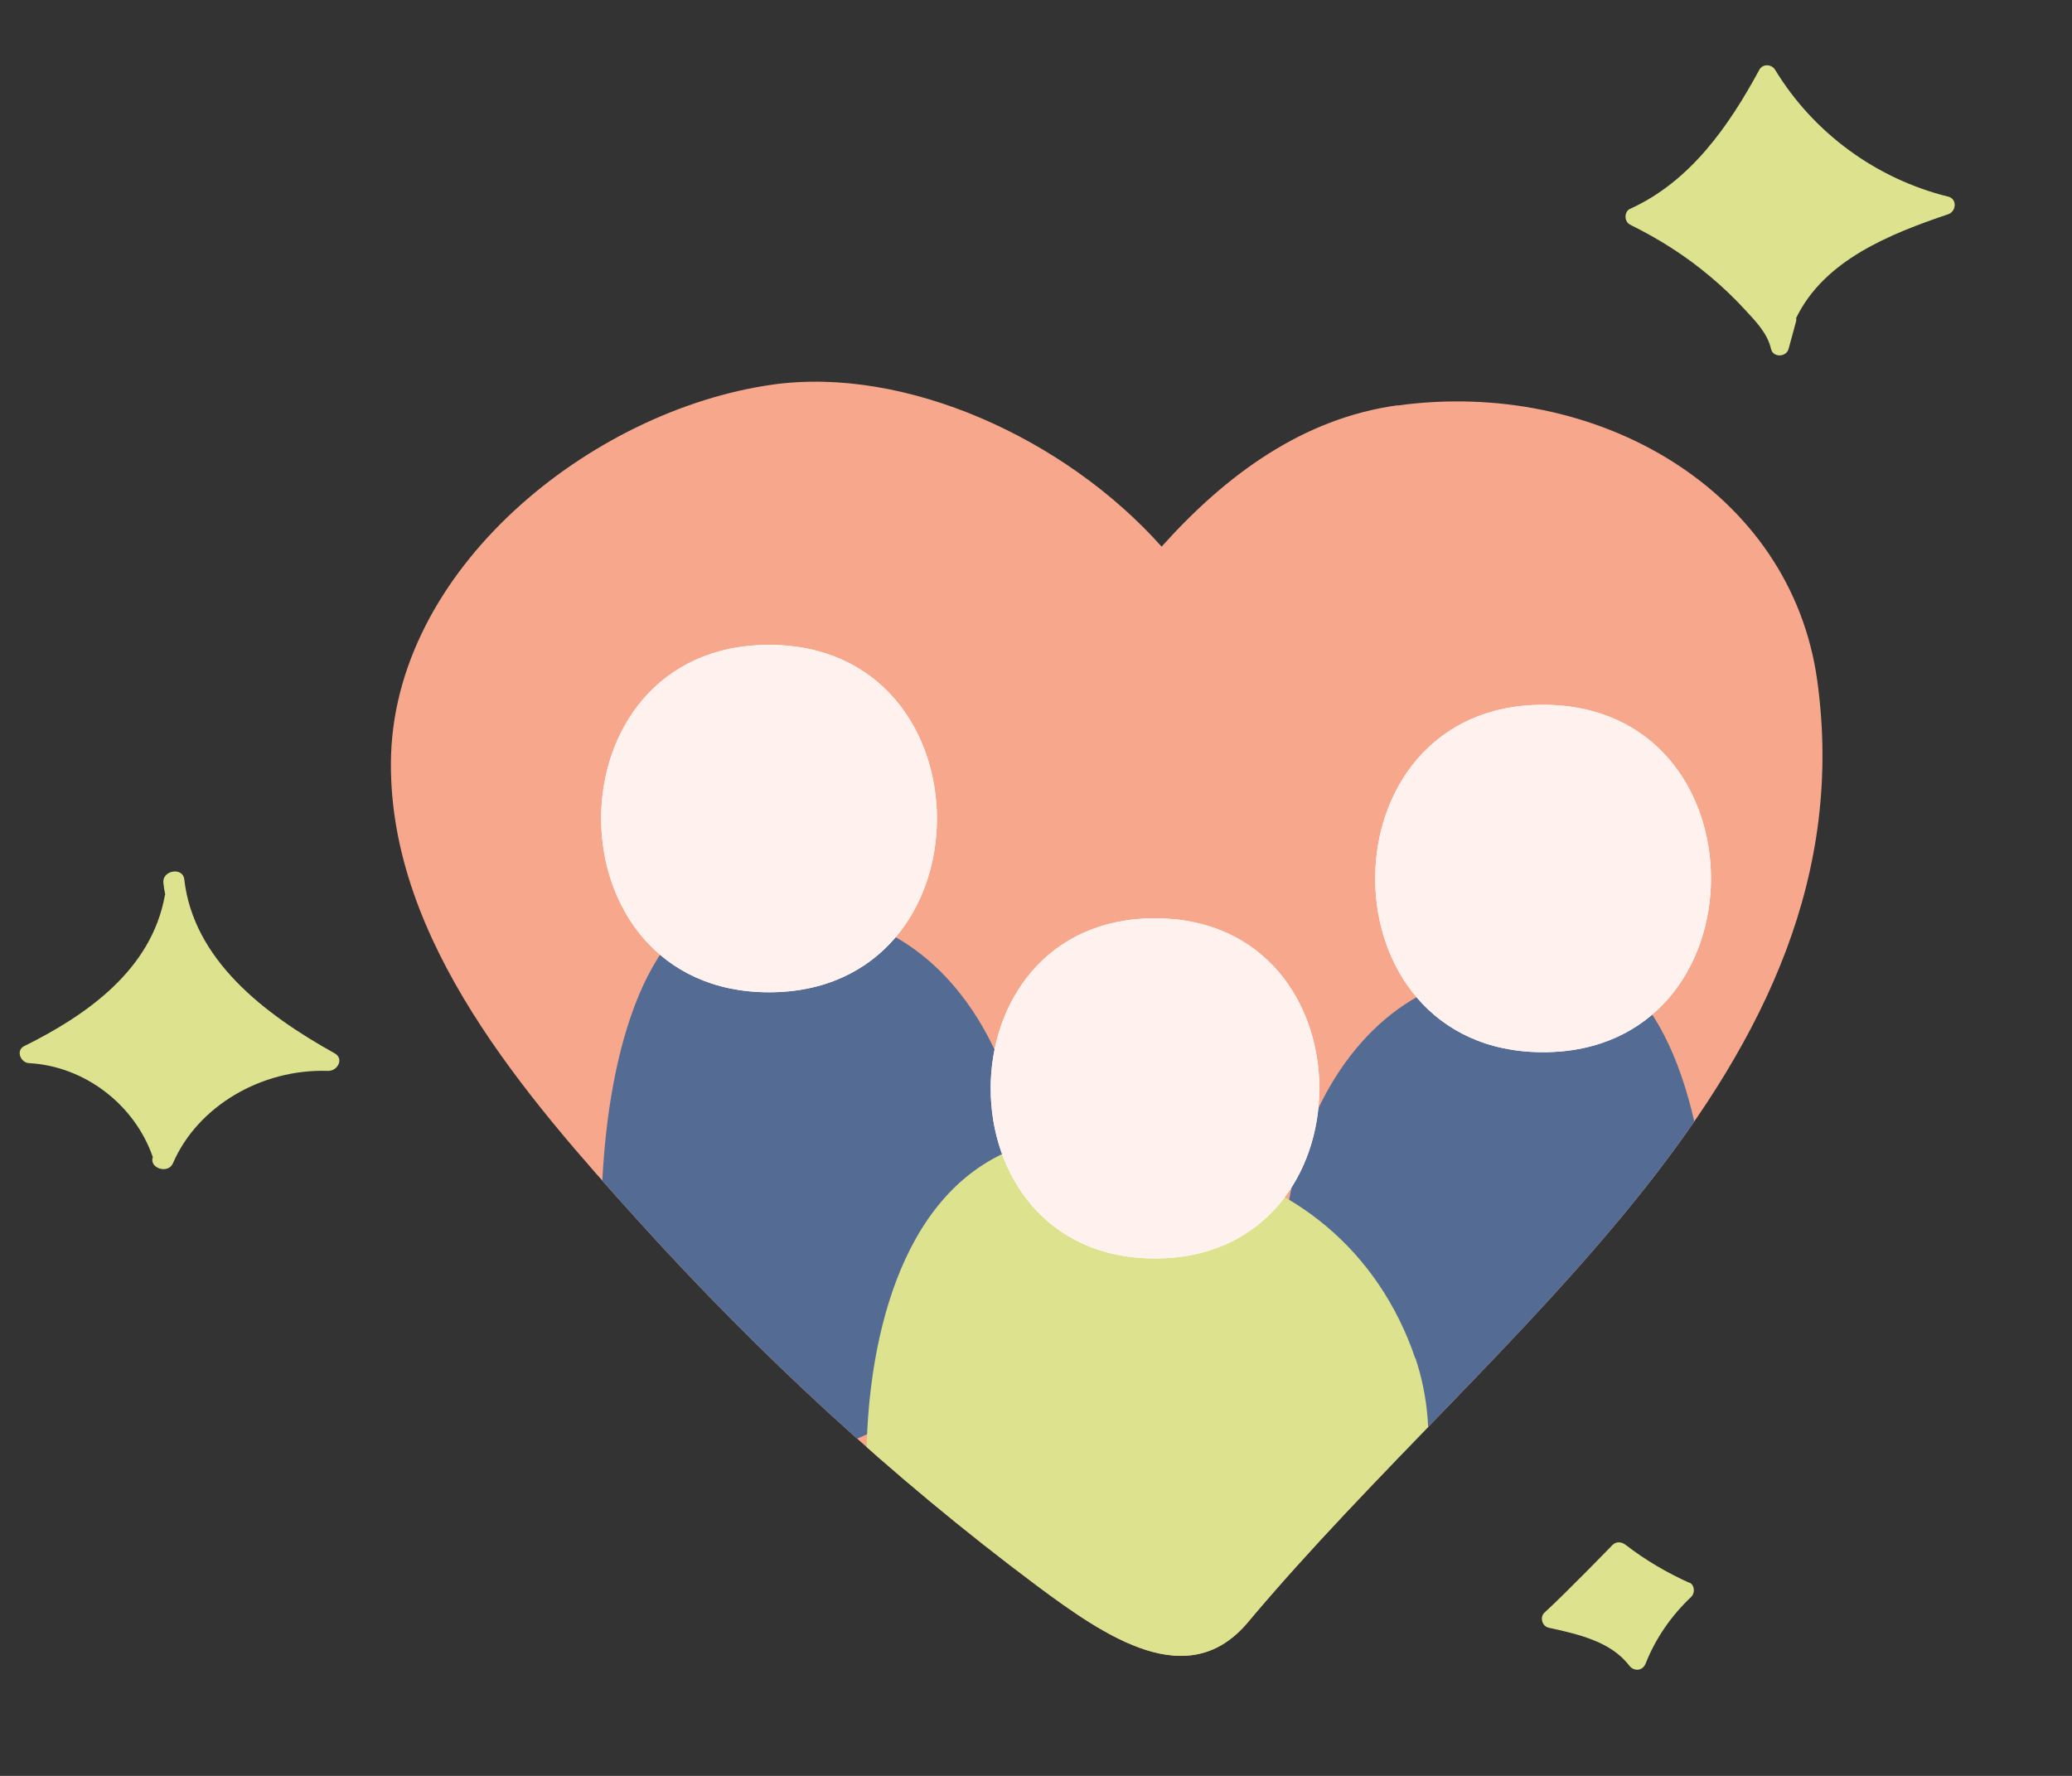
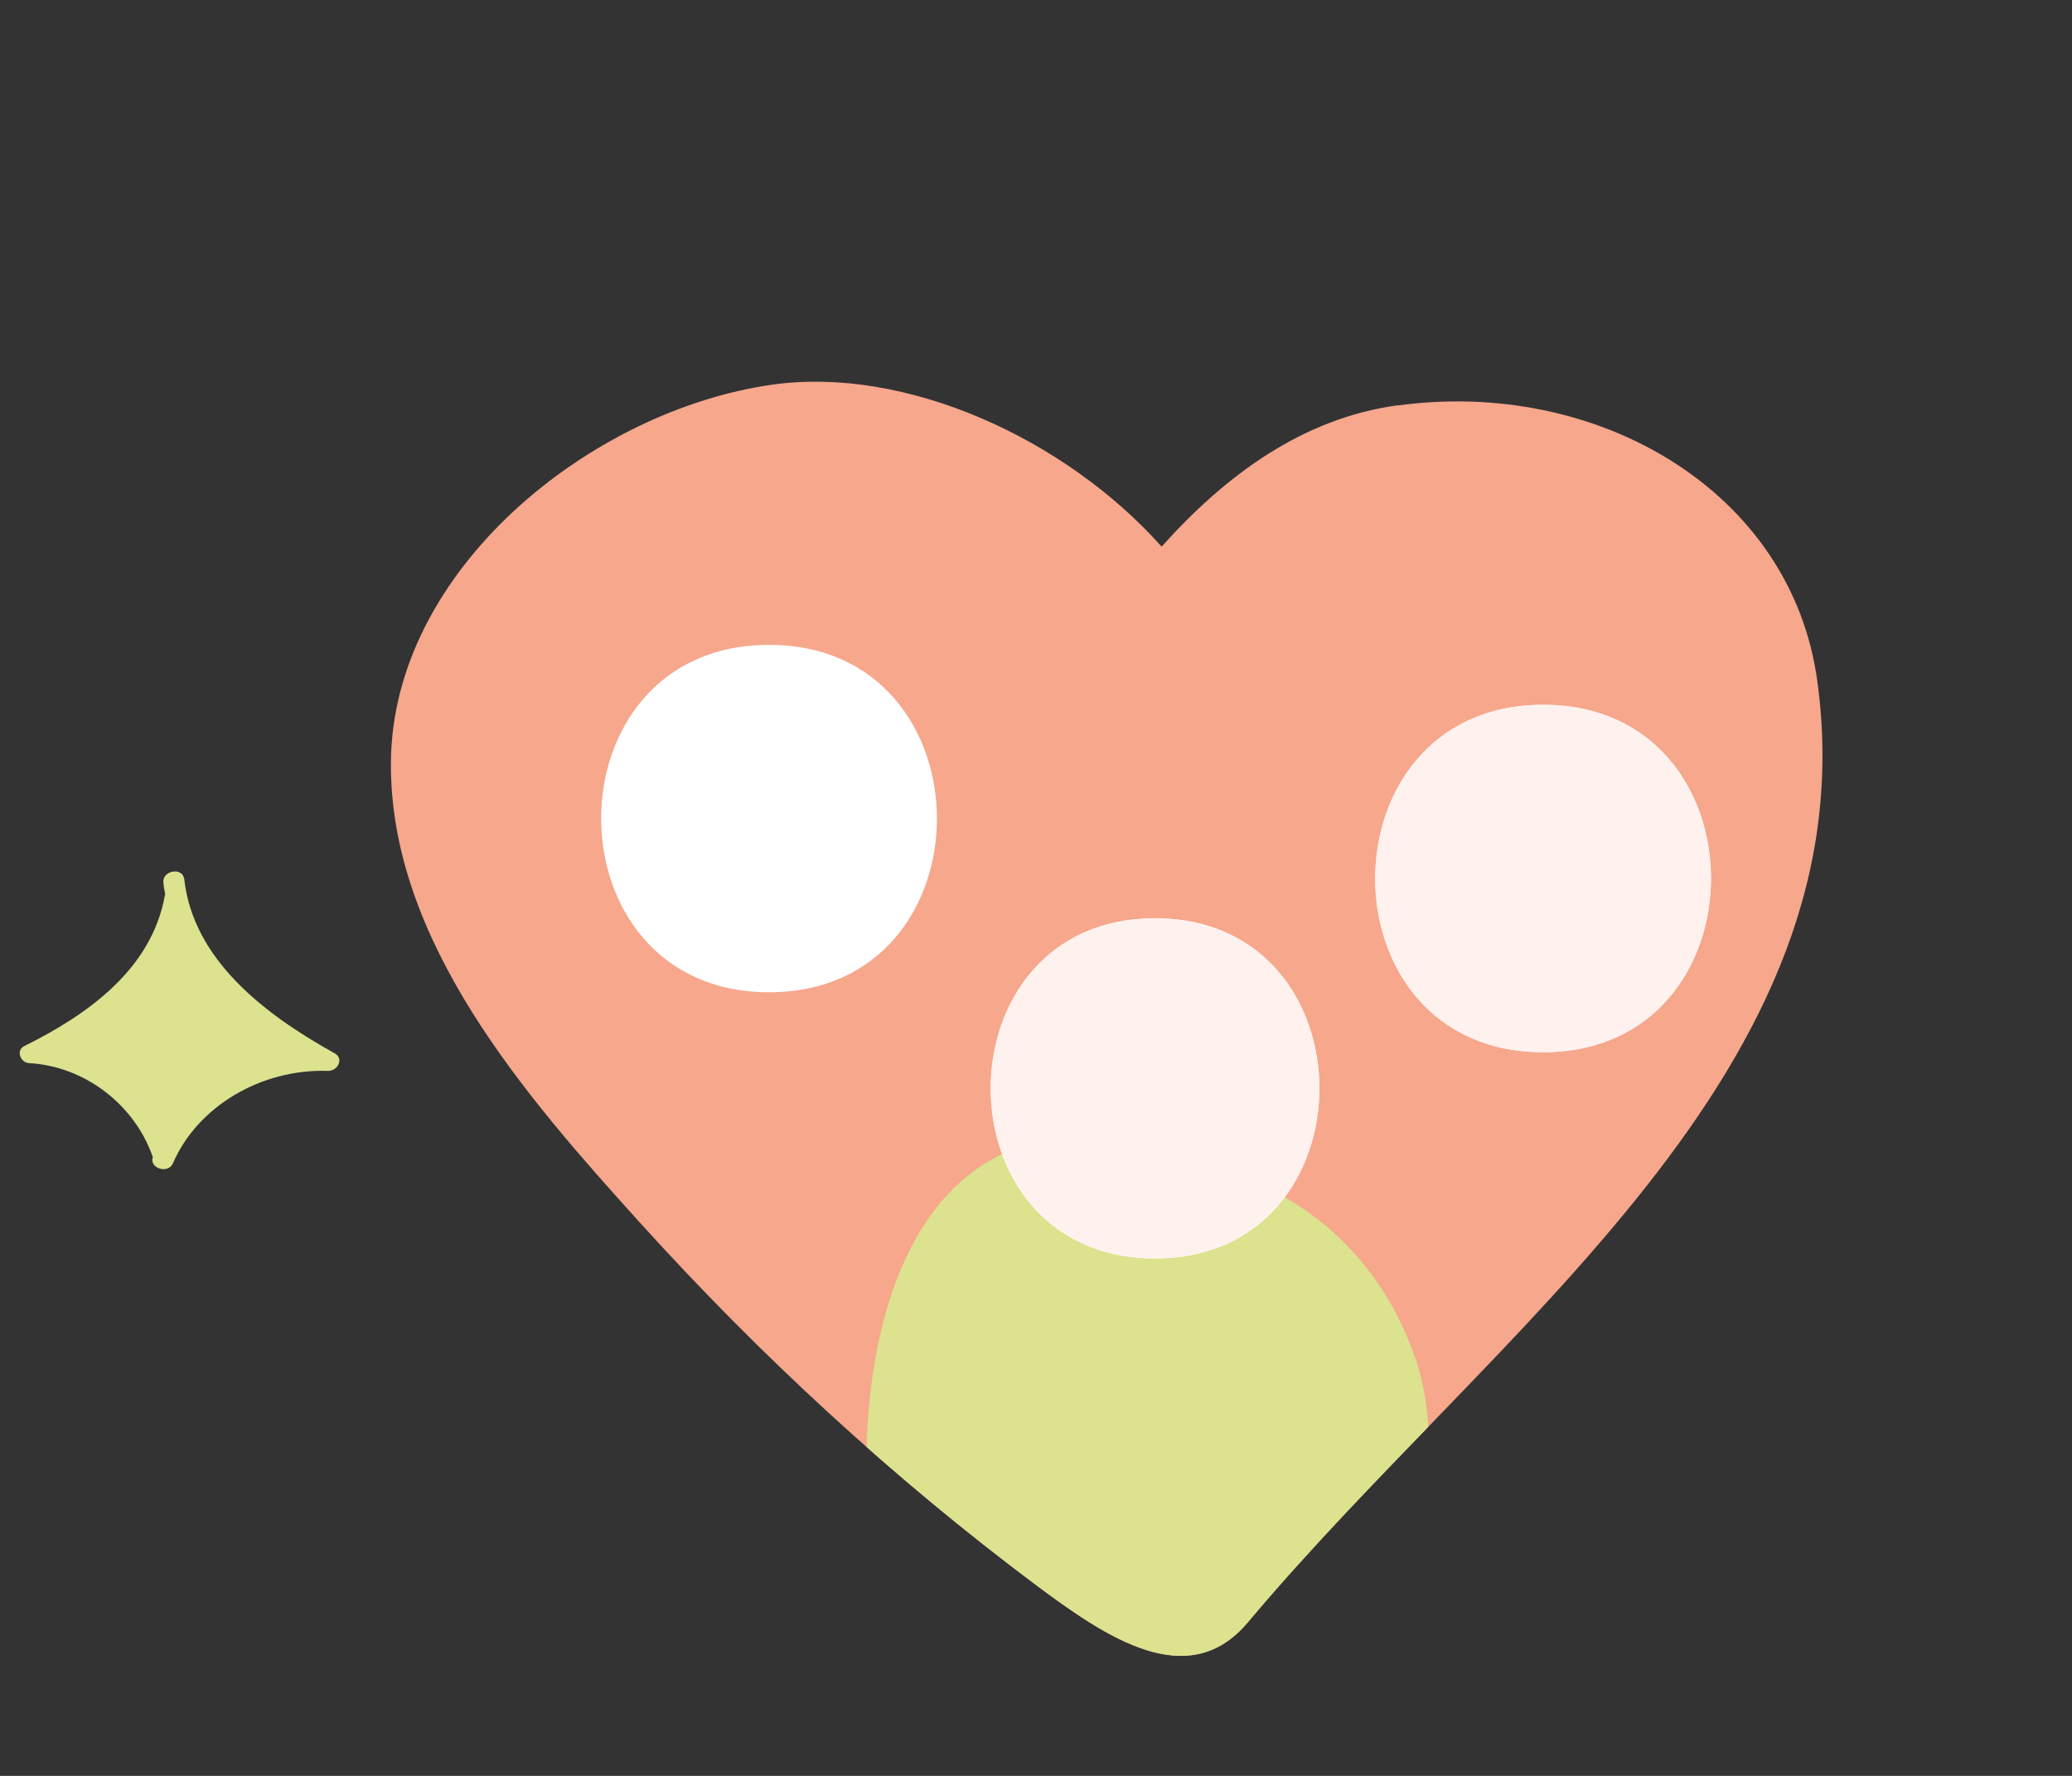
<svg xmlns="http://www.w3.org/2000/svg" id="Layer_1" data-name="Layer 1" viewBox="0 0 112 96">
  <rect x="0" y="0" width="112" height="96" fill="#333333" stroke="none" />
  <defs>
    <style>
      .cls-1 {
        fill: #fff;
      }

      .cls-2 {
        fill: #dce28e;
      }

      .cls-3 {
        fill: none;
      }

      .cls-4 {
        fill: #f6a78c;
      }

      .cls-5 {
        fill: #546c93;
      }

      .cls-6 {
        clip-path: url(#clippath);
      }

      .cls-7 {
        fill: #fff2ee;
      }
    </style>
    <clipPath id="clippath">
      <path class="cls-3" d="M75.54,21.91c-5.09.7-9.25,3.73-12.75,7.64-5.23-5.87-13.85-9.76-21.02-8.76-9.83,1.38-20.59,10.01-20.64,20.46-.05,9.65,7.31,18.04,13.43,24.81,6.52,7.21,13.66,13.8,21.45,19.63,3.83,2.86,8.23,5.83,11.44,2.01,13.42-15.99,33.69-29.8,30.78-50.91-1.42-10.28-11.91-16.35-22.68-14.87Z" />
    </clipPath>
  </defs>
  <g class="cls-6">
    <path class="cls-4" d="M75.54,21.91c-5.09.7-9.25,3.73-12.75,7.64-5.23-5.87-13.85-9.76-21.02-8.76-9.83,1.38-20.59,10.01-20.64,20.46-.05,9.65,7.31,18.04,13.43,24.81,6.52,7.21,13.66,13.8,21.45,19.63,3.83,2.86,8.23,5.83,11.44,2.01,13.42-15.99,33.69-29.8,30.78-50.91-1.42-10.28-11.91-16.35-22.68-14.87Z" />
-     <path class="cls-5" d="M69.93,63.65c1.53-6.05,5.13-9.84,9.39-10.82,2.15-2.02,4.91-2.13,7.53-.49,4.6,2.88,5.71,11.55,5.64,17.66-.06,5.26-2.44,9.88-6.18,11.53-2.43,1.07-5.06.6-7.45-.43-2.45-1.06-5.15-2.33-7.05-4.72-2.49-3.12-2.92-8.55-1.87-12.72Z" />
    <path class="cls-1" d="M83.41,38.1c-12.09,0-12.11,18.78,0,18.78,12.09,0,12.11-18.78,0-18.78Z" />
-     <path class="cls-5" d="M55.06,60.41c-1.53-6.05-5.13-9.84-9.39-10.82-2.15-2.02-4.91-2.13-7.53-.49-4.6,2.88-5.71,11.55-5.64,17.66.06,5.26,2.44,9.88,6.18,11.53,2.43,1.07,5.06.6,7.45-.43,2.45-1.06,5.15-2.33,7.05-4.72,2.49-3.12,2.92-8.55,1.87-12.72Z" />
-     <path class="cls-1" d="M41.57,34.86c12.09,0,12.11,18.78,0,18.78-12.09,0-12.11-18.78,0-18.78Z" />
+     <path class="cls-1" d="M41.57,34.86c12.09,0,12.11,18.78,0,18.78-12.09,0-12.11-18.78,0-18.78" />
    <path class="cls-2" d="M76.5,73.43c-2.01-5.92-6.75-9.64-12.35-10.6-2.83-1.98-6.45-2.09-9.9-.48-6.05,2.82-7.51,11.31-7.41,17.29.08,5.15,3.21,9.67,8.13,11.29,3.19,1.05,6.66.58,9.8-.43,3.22-1.03,6.77-2.28,9.28-4.62,3.27-3.05,3.84-8.37,2.46-12.46Z" />
    <path class="cls-1" d="M62.43,49.64c-11.83,0-11.85,18.39,0,18.39s11.85-18.39,0-18.39Z" />
    <path class="cls-7" d="M83.41,38.1c-12.09,0-12.11,18.78,0,18.78,12.09,0,12.11-18.78,0-18.78Z" />
-     <path class="cls-7" d="M41.57,34.86c12.09,0,12.11,18.78,0,18.78-12.09,0-12.11-18.78,0-18.78Z" />
    <path class="cls-7" d="M62.43,49.64c-11.83,0-11.85,18.39,0,18.39s11.85-18.39,0-18.39Z" />
  </g>
-   <path class="cls-2" d="M91.31,85.56c-1.22-.55-2.38-1.23-3.44-2.05-.21-.16-.49-.2-.7,0-.1.1-2.5,2.58-3.68,3.66-.27.24-.14.74.22.82,1.53.34,3.34.72,4.35,2.04.27.35.74.3.9-.12.54-1.36,1.39-2.58,2.46-3.59.21-.2.19-.64-.1-.77Z" />
-   <path class="cls-2" d="M88.1,12.14c1.57.77,3.05,1.71,4.38,2.84.66.55,1.28,1.15,1.86,1.78.57.62,1.2,1.26,1.39,2.1.11.49.83.45.95,0,.13-.49.27-.98.4-1.47.02-.07.02-.14.01-.2,1.52-3.14,5.09-4.55,8.22-5.61.44-.15.49-.83,0-.95-3.89-.96-7.28-3.44-9.36-6.86-.19-.31-.67-.33-.85,0-1.65,3.05-3.74,6.05-6.99,7.52-.33.15-.32.7,0,.85Z" />
  <path class="cls-2" d="M18.09,56.94c-3.83-2.13-7.64-5.07-8.13-9.41-.08-.68-1.2-.48-1.13.19.02.21.06.43.1.63,0,.02-.02.04-.02.06-.72,4-4.19,6.45-7.6,8.14-.47.23-.2.89.25.92,3.01.16,5.72,2.24,6.7,5.08-.21.6.83.94,1.09.33,1.32-3.06,4.76-5.11,8.37-4.99.53.02.89-.66.37-.95Z" />
</svg>